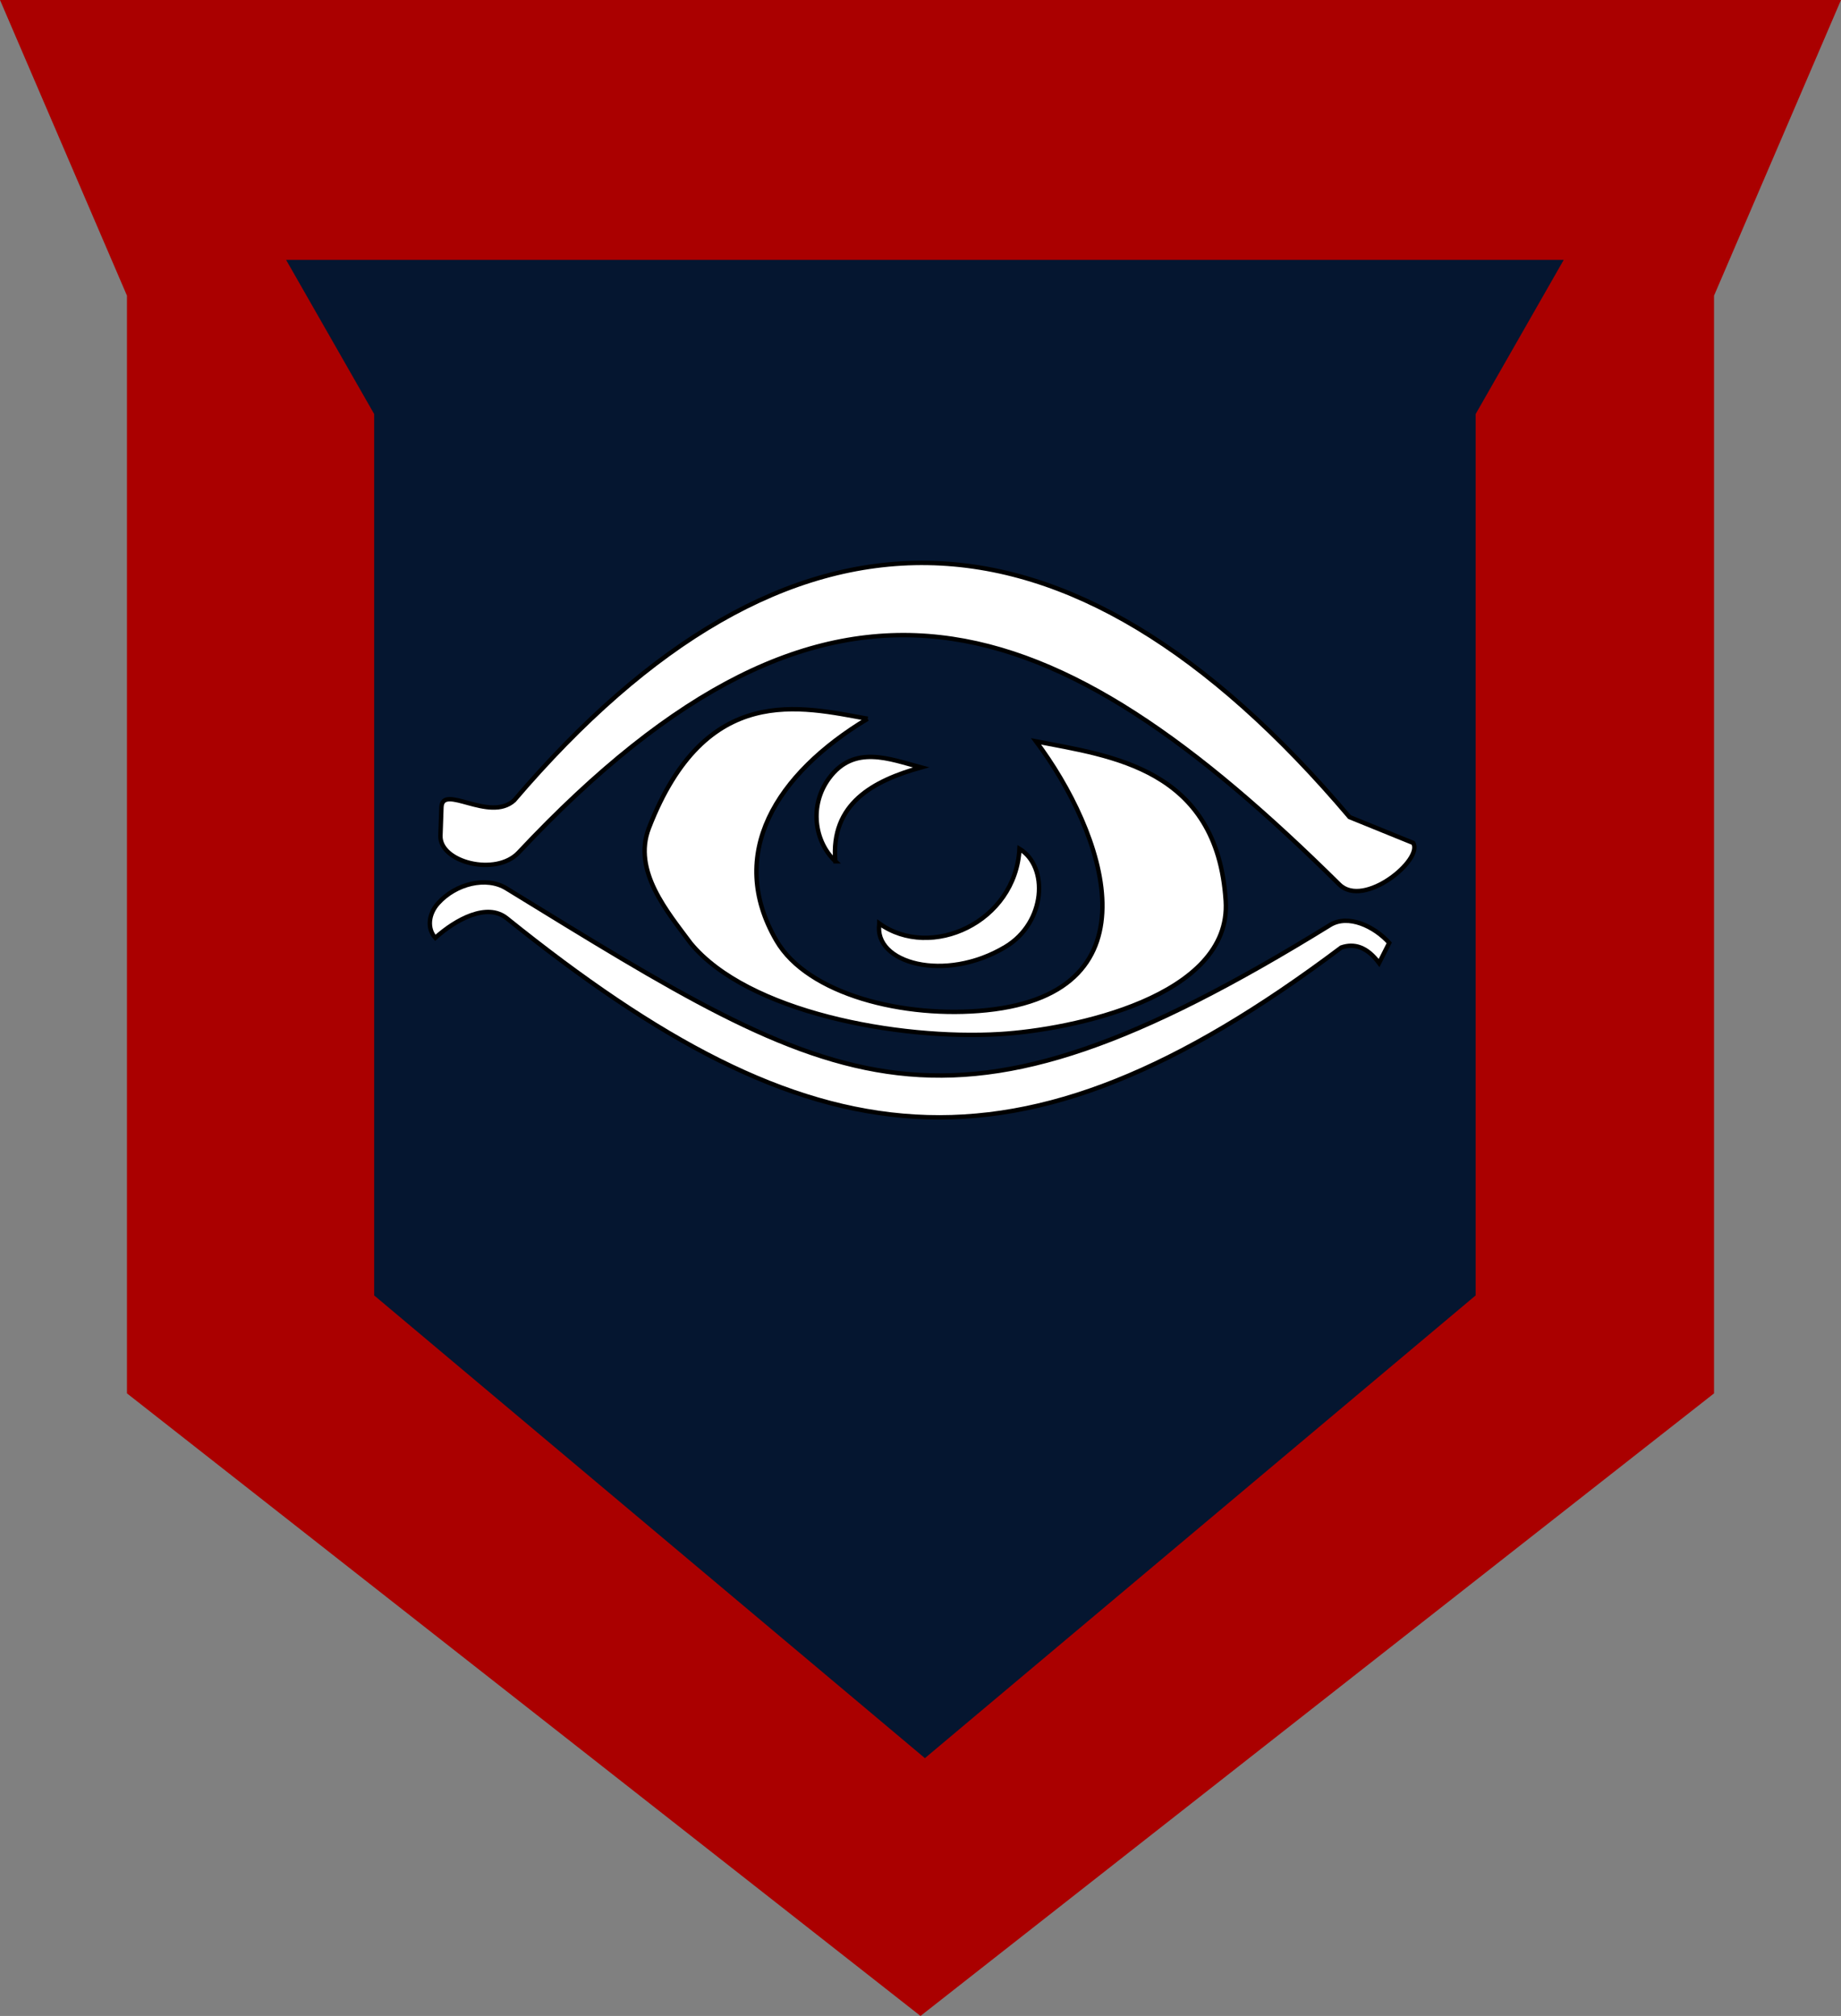
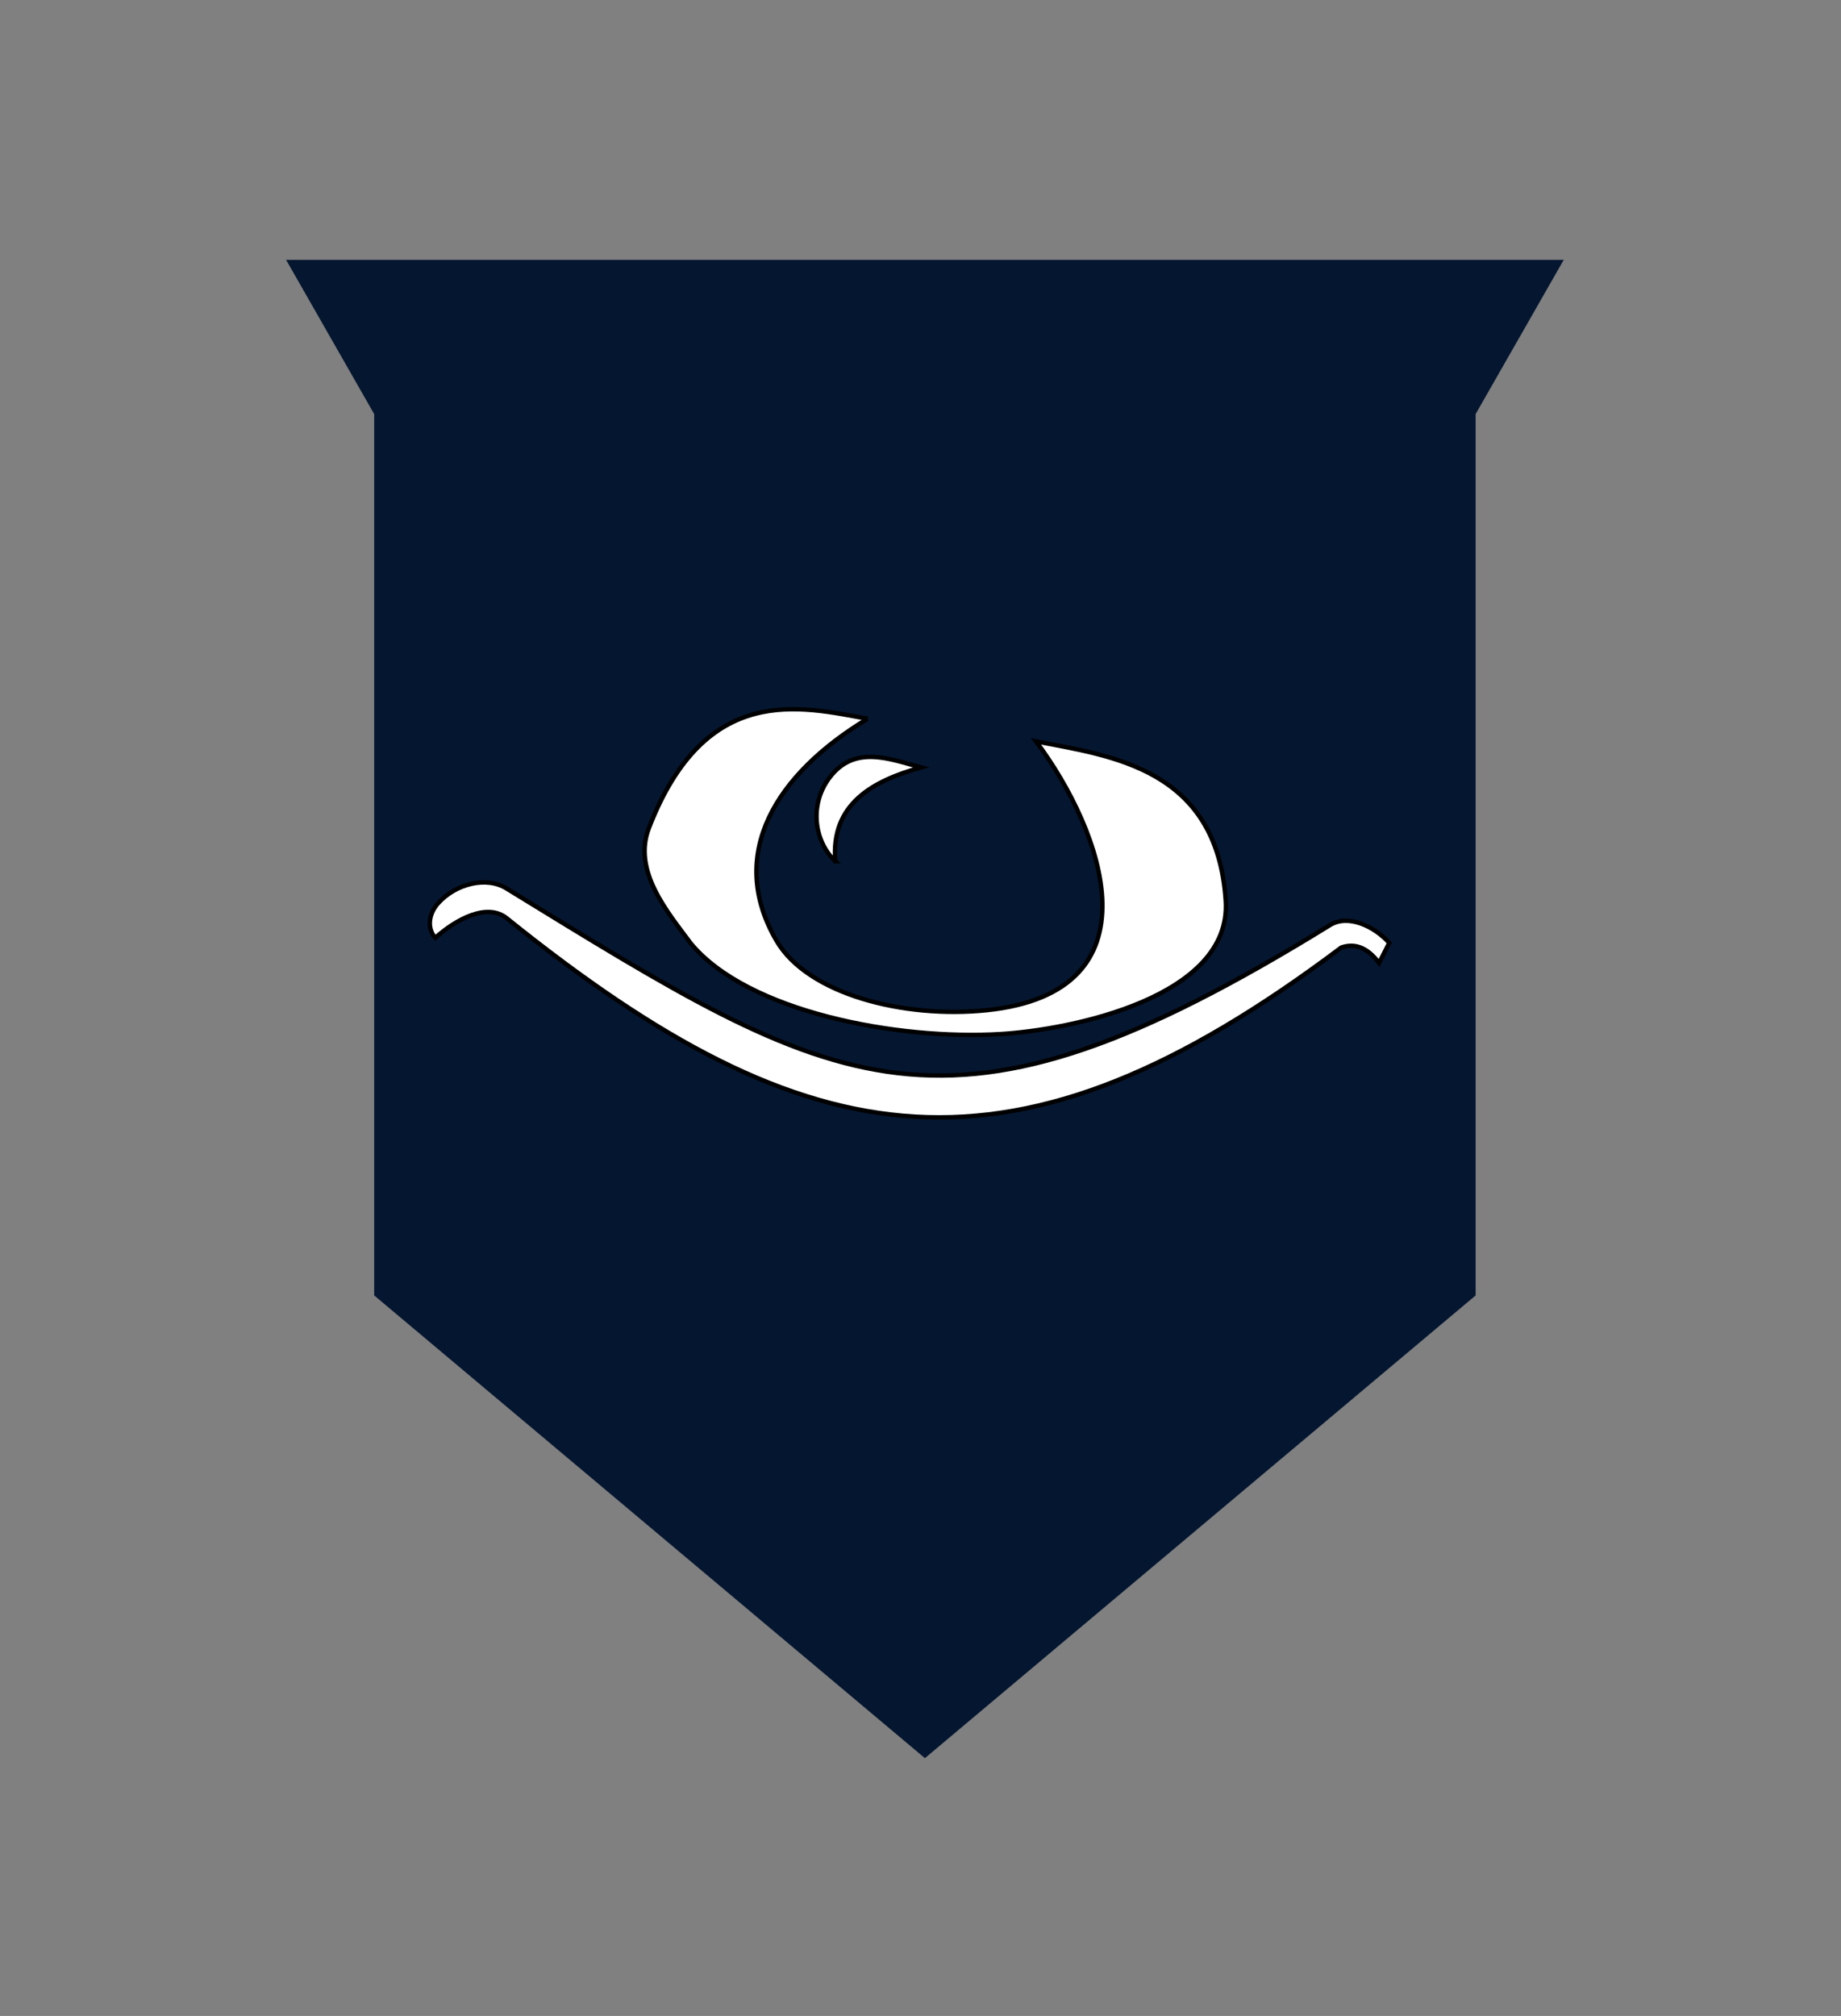
<svg xmlns="http://www.w3.org/2000/svg" xmlns:ns1="http://www.inkscape.org/namespaces/inkscape" xmlns:ns2="http://sodipodi.sourceforge.net/DTD/sodipodi-0.dtd" width="117.93mm" height="129.107mm" viewBox="0 0 417.861 457.465" id="svg2" version="1.1" ns1:version="0.92.2 (5c3e80d, 2017-08-06)" ns2:docname="Guards_armoured.svg">
  <rect x="0" y="0" width="417.861" height="457.465" fill="#808080" stroke="none" />
  <defs id="defs4" />
  <ns2:namedview id="base" pagecolor="#ffffff" bordercolor="#666666" borderopacity="1.0" ns1:pageopacity="0.0" ns1:pageshadow="2" ns1:zoom="1.0657768" ns1:cx="219.10581" ns1:cy="236.47486" ns1:document-units="px" ns1:current-layer="layer1" showgrid="false" fit-margin-top="0" fit-margin-left="0" fit-margin-right="0" fit-margin-bottom="0" ns1:window-width="1600" ns1:window-height="837" ns1:window-x="-8" ns1:window-y="-8" ns1:window-maximized="1" showborder="false" />
  <g ns1:label="Layer 1" ns1:groupmode="layer" id="layer1" transform="translate(-184.588,-259)">
    <g id="g4577">
-       <path ns2:nodetypes="cccccccc" ns1:connector-curvature="0" id="path4179-5" d="m 184.588,259 h 417.861 l -28.818,67.092 V 575.189 L 393.519,716.465 213.406,575.189 V 326.092 Z" style="fill:#aa0000;fill-rule:evenodd;stroke:none;stroke-width:1.392px;stroke-linecap:butt;stroke-linejoin:miter;stroke-opacity:1" />
      <path ns2:nodetypes="cccccccc" ns1:connector-curvature="0" id="path4179" d="m 249.519,317.963 h 290 l -20,35 v 200 l -125,105 -125,-105 v -200 z" style="fill:#051630;fill-opacity:1;fill-rule:evenodd;stroke:none;stroke-width:1px;stroke-linecap:butt;stroke-linejoin:miter;stroke-opacity:1" />
      <g style="fill:#ffffff" transform="rotate(2.005,593.597,553.669)" id="g4172">
-         <path style="fill:#ffffff;fill-rule:evenodd;stroke:#000000;stroke-width:1px;stroke-linecap:butt;stroke-linejoin:miter;stroke-opacity:1" d="m 281.071,459.505 c 0,6.047 12.905,8.878 17.857,3.214 68.672,-78.539 119.624,-60.868 186.429,0.714 5.786,5.334 18.906,-6.341 16.429,-10 l -14.643,-5.357 C 420.096,374.285 356.928,376.155 297.5,450.934 c -5.476,5.243 -16.429,-3.335 -16.429,2.143 z" id="path4147" ns1:connector-curvature="0" ns2:nodetypes="ssscccss" />
        <path style="fill:#ffffff;fill-rule:evenodd;stroke:#000000;stroke-width:1px;stroke-linecap:butt;stroke-linejoin:miter;stroke-opacity:1" d="m 280.714,482.719 c 4.53,-4.358 11.459,-8.45 16.071,-5 70.748,52.911 117.257,58.406 189.513,0 2.9,-1.11 5.801,-0.385 8.701,3.214 l 2.143,-4.643 c -3.53,-3.674 -9.566,-6.242 -13.571,-3.571 -85.982,57.316 -109.858,41.963 -187.143,-1.786 -4.597,-2.602 -11.469,-0.705 -15.357,3.929 -2.12,2.526 -2.305,5.858 -0.357,7.857 z" id="path4149" ns1:connector-curvature="0" ns2:nodetypes="cscccsssc" />
        <path style="fill:#ffffff;fill-rule:evenodd;stroke:#000000;stroke-width:1px;stroke-linecap:butt;stroke-linejoin:miter;stroke-opacity:1" d="m 377.039,429.603 c -20.386,13.276 -30.987,31.829 -18.94,51.013 7.53,11.991 29.646,16.716 48.235,14.142 39.609,-5.484 25.143,-41.42 9.091,-61.367 17.097,2.736 41.298,4.579 44.294,34.672 2.172,21.821 -34.047,30.47 -50.102,31.998 -23.235,2.212 -57.471,-2.979 -70.92,-18.134 -5.473,-6.875 -13.827,-15.938 -10.397,-25.807 11.709,-33.694 33.584,-28.689 48.74,-26.517 z" id="path4151" ns1:connector-curvature="0" ns2:nodetypes="csscsscsc" />
        <path style="fill:#ffffff;fill-rule:evenodd;stroke:#000000;stroke-width:1px;stroke-linecap:butt;stroke-linejoin:miter;stroke-opacity:1" d="m 370.852,462.181 c -1.57,-13.052 7.955,-18.562 18.688,-21.971 -7.152,-1.623 -15.4,-4.772 -20.834,3.283 -4.172,6.184 -2.856,14.285 2.147,18.688 z" id="path4153" ns1:connector-curvature="0" ns2:nodetypes="ccsc" />
-         <path style="fill:#ffffff;fill-rule:evenodd;stroke:#000000;stroke-width:1px;stroke-linecap:butt;stroke-linejoin:miter;stroke-opacity:1" d="m 381.333,475.944 c 11.982,7.987 30.9,-1.351 31.188,-18.056 6.803,3.797 6.597,16.509 -2.399,22.35 -13.434,8.722 -29.922,4.78 -28.789,-4.293 z" id="path4155" ns1:connector-curvature="0" ns2:nodetypes="ccsc" />
      </g>
    </g>
  </g>
</svg>